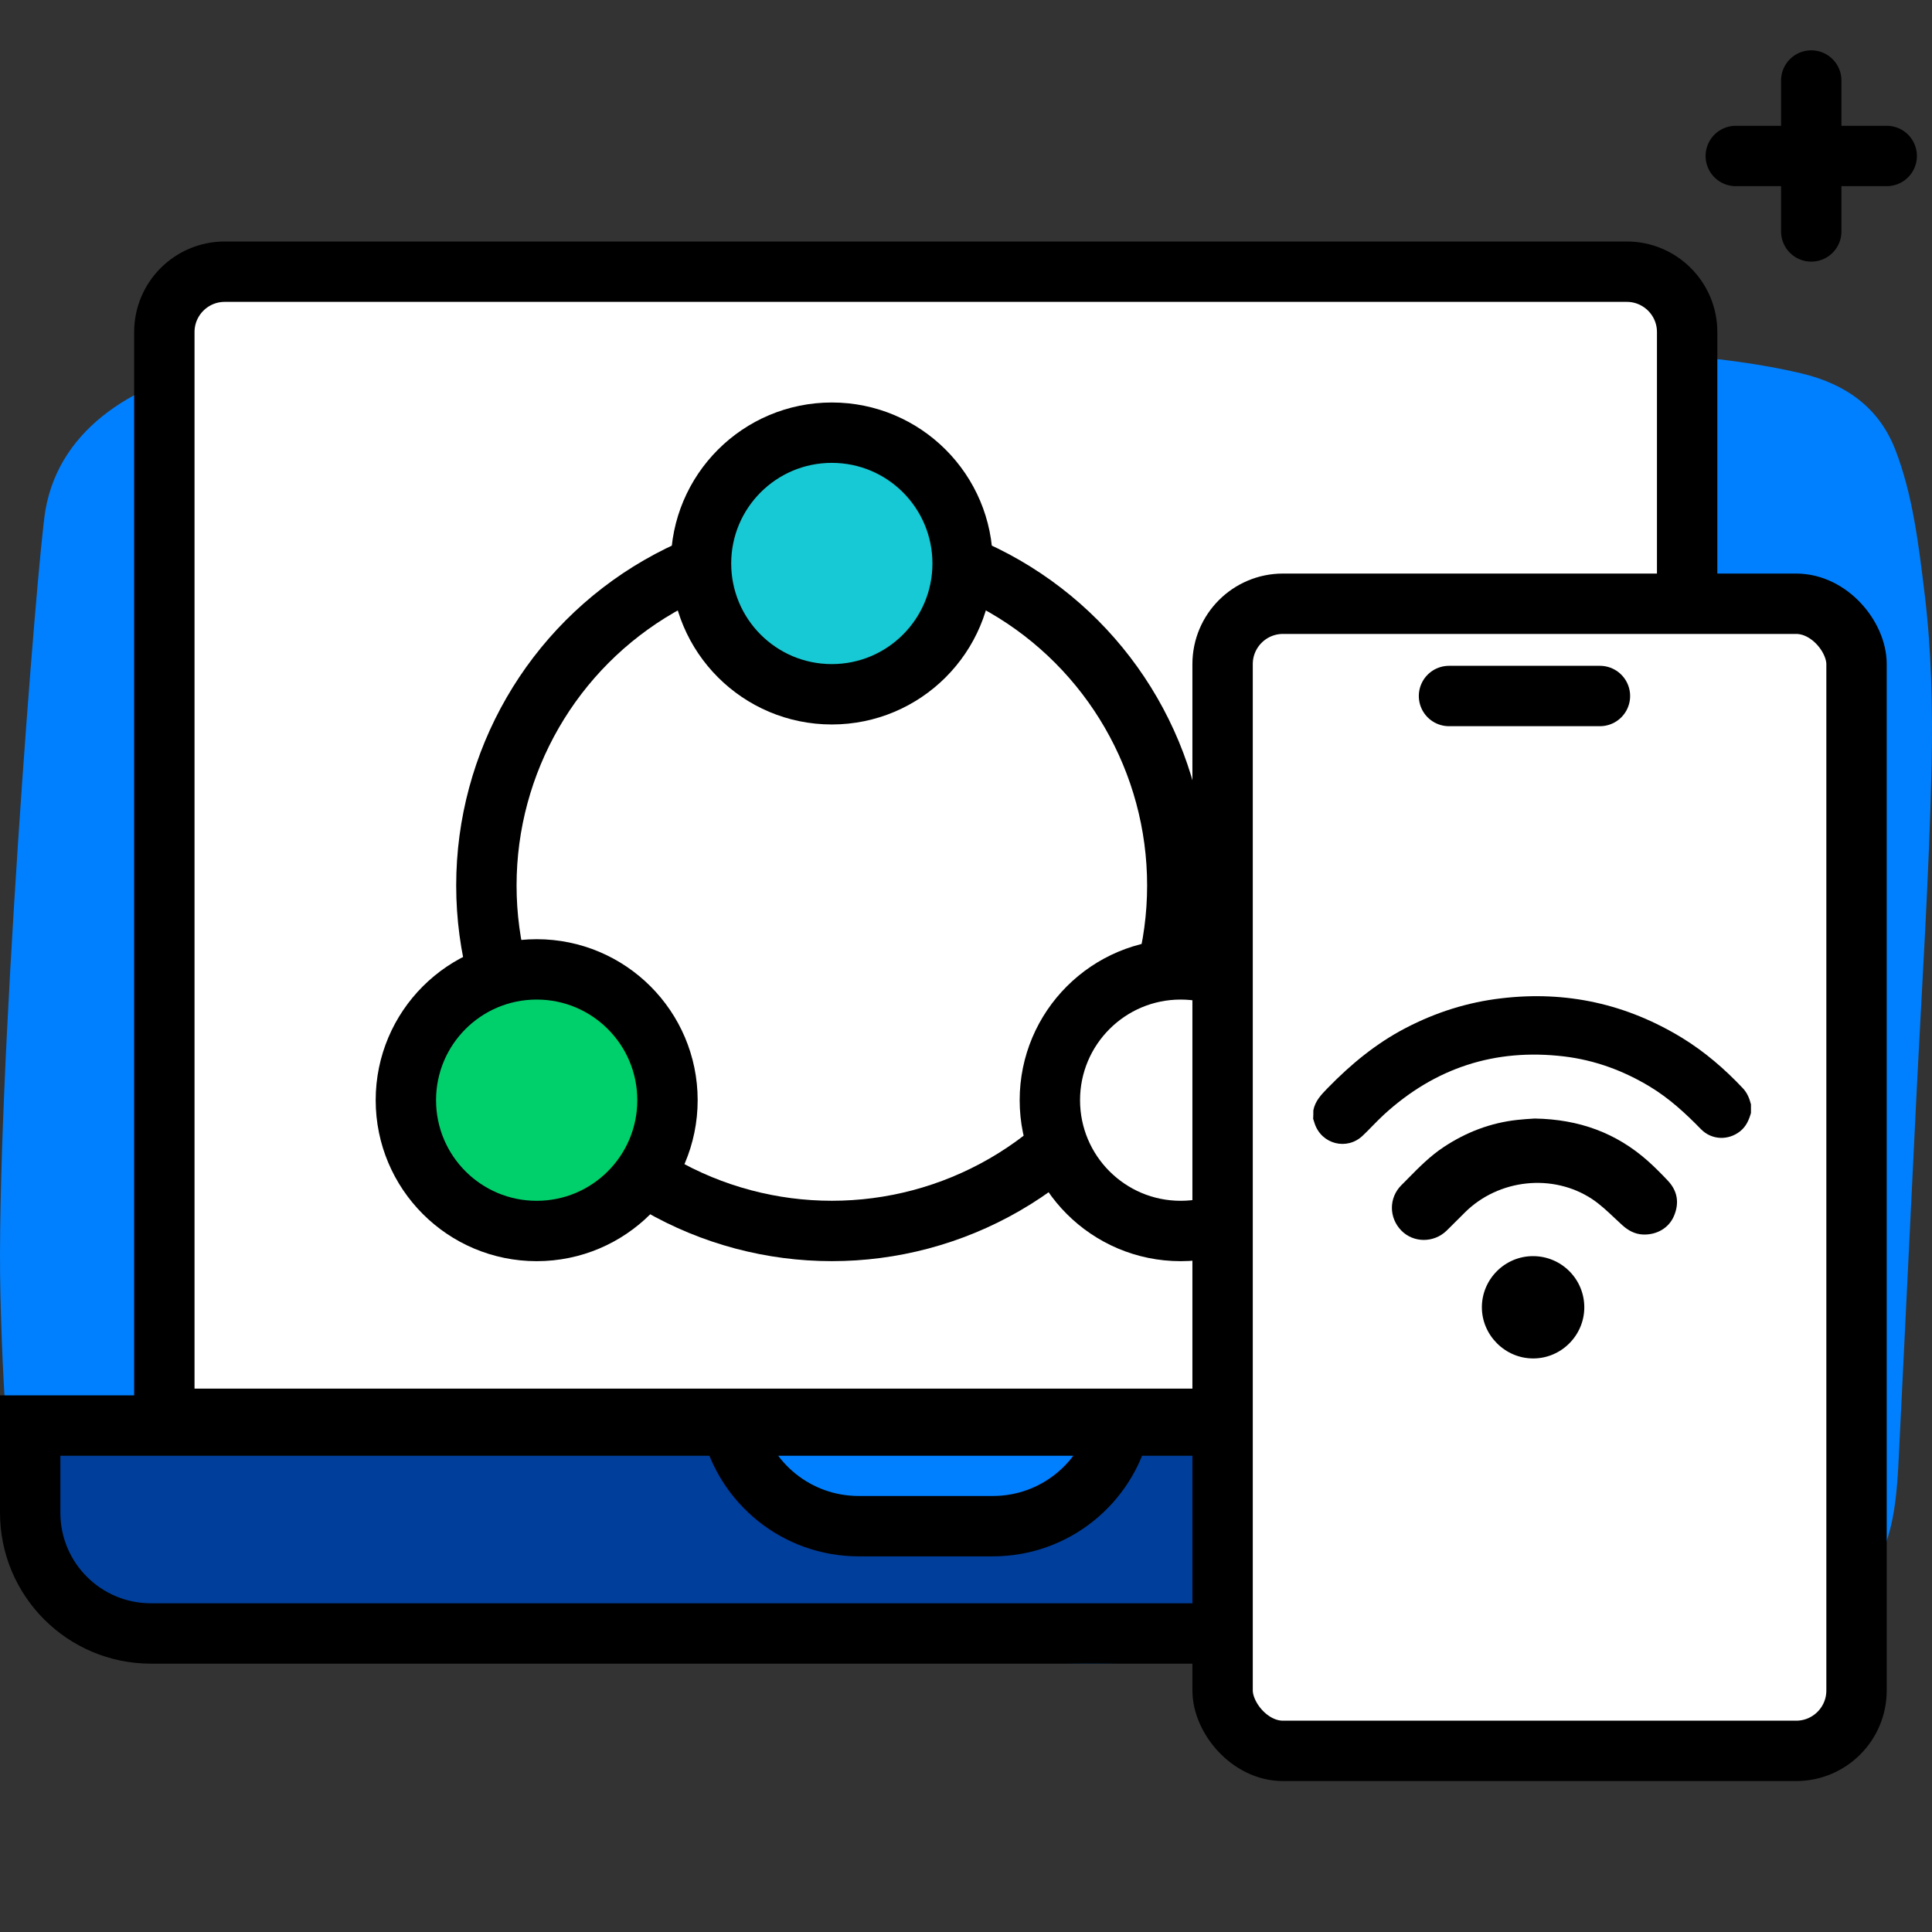
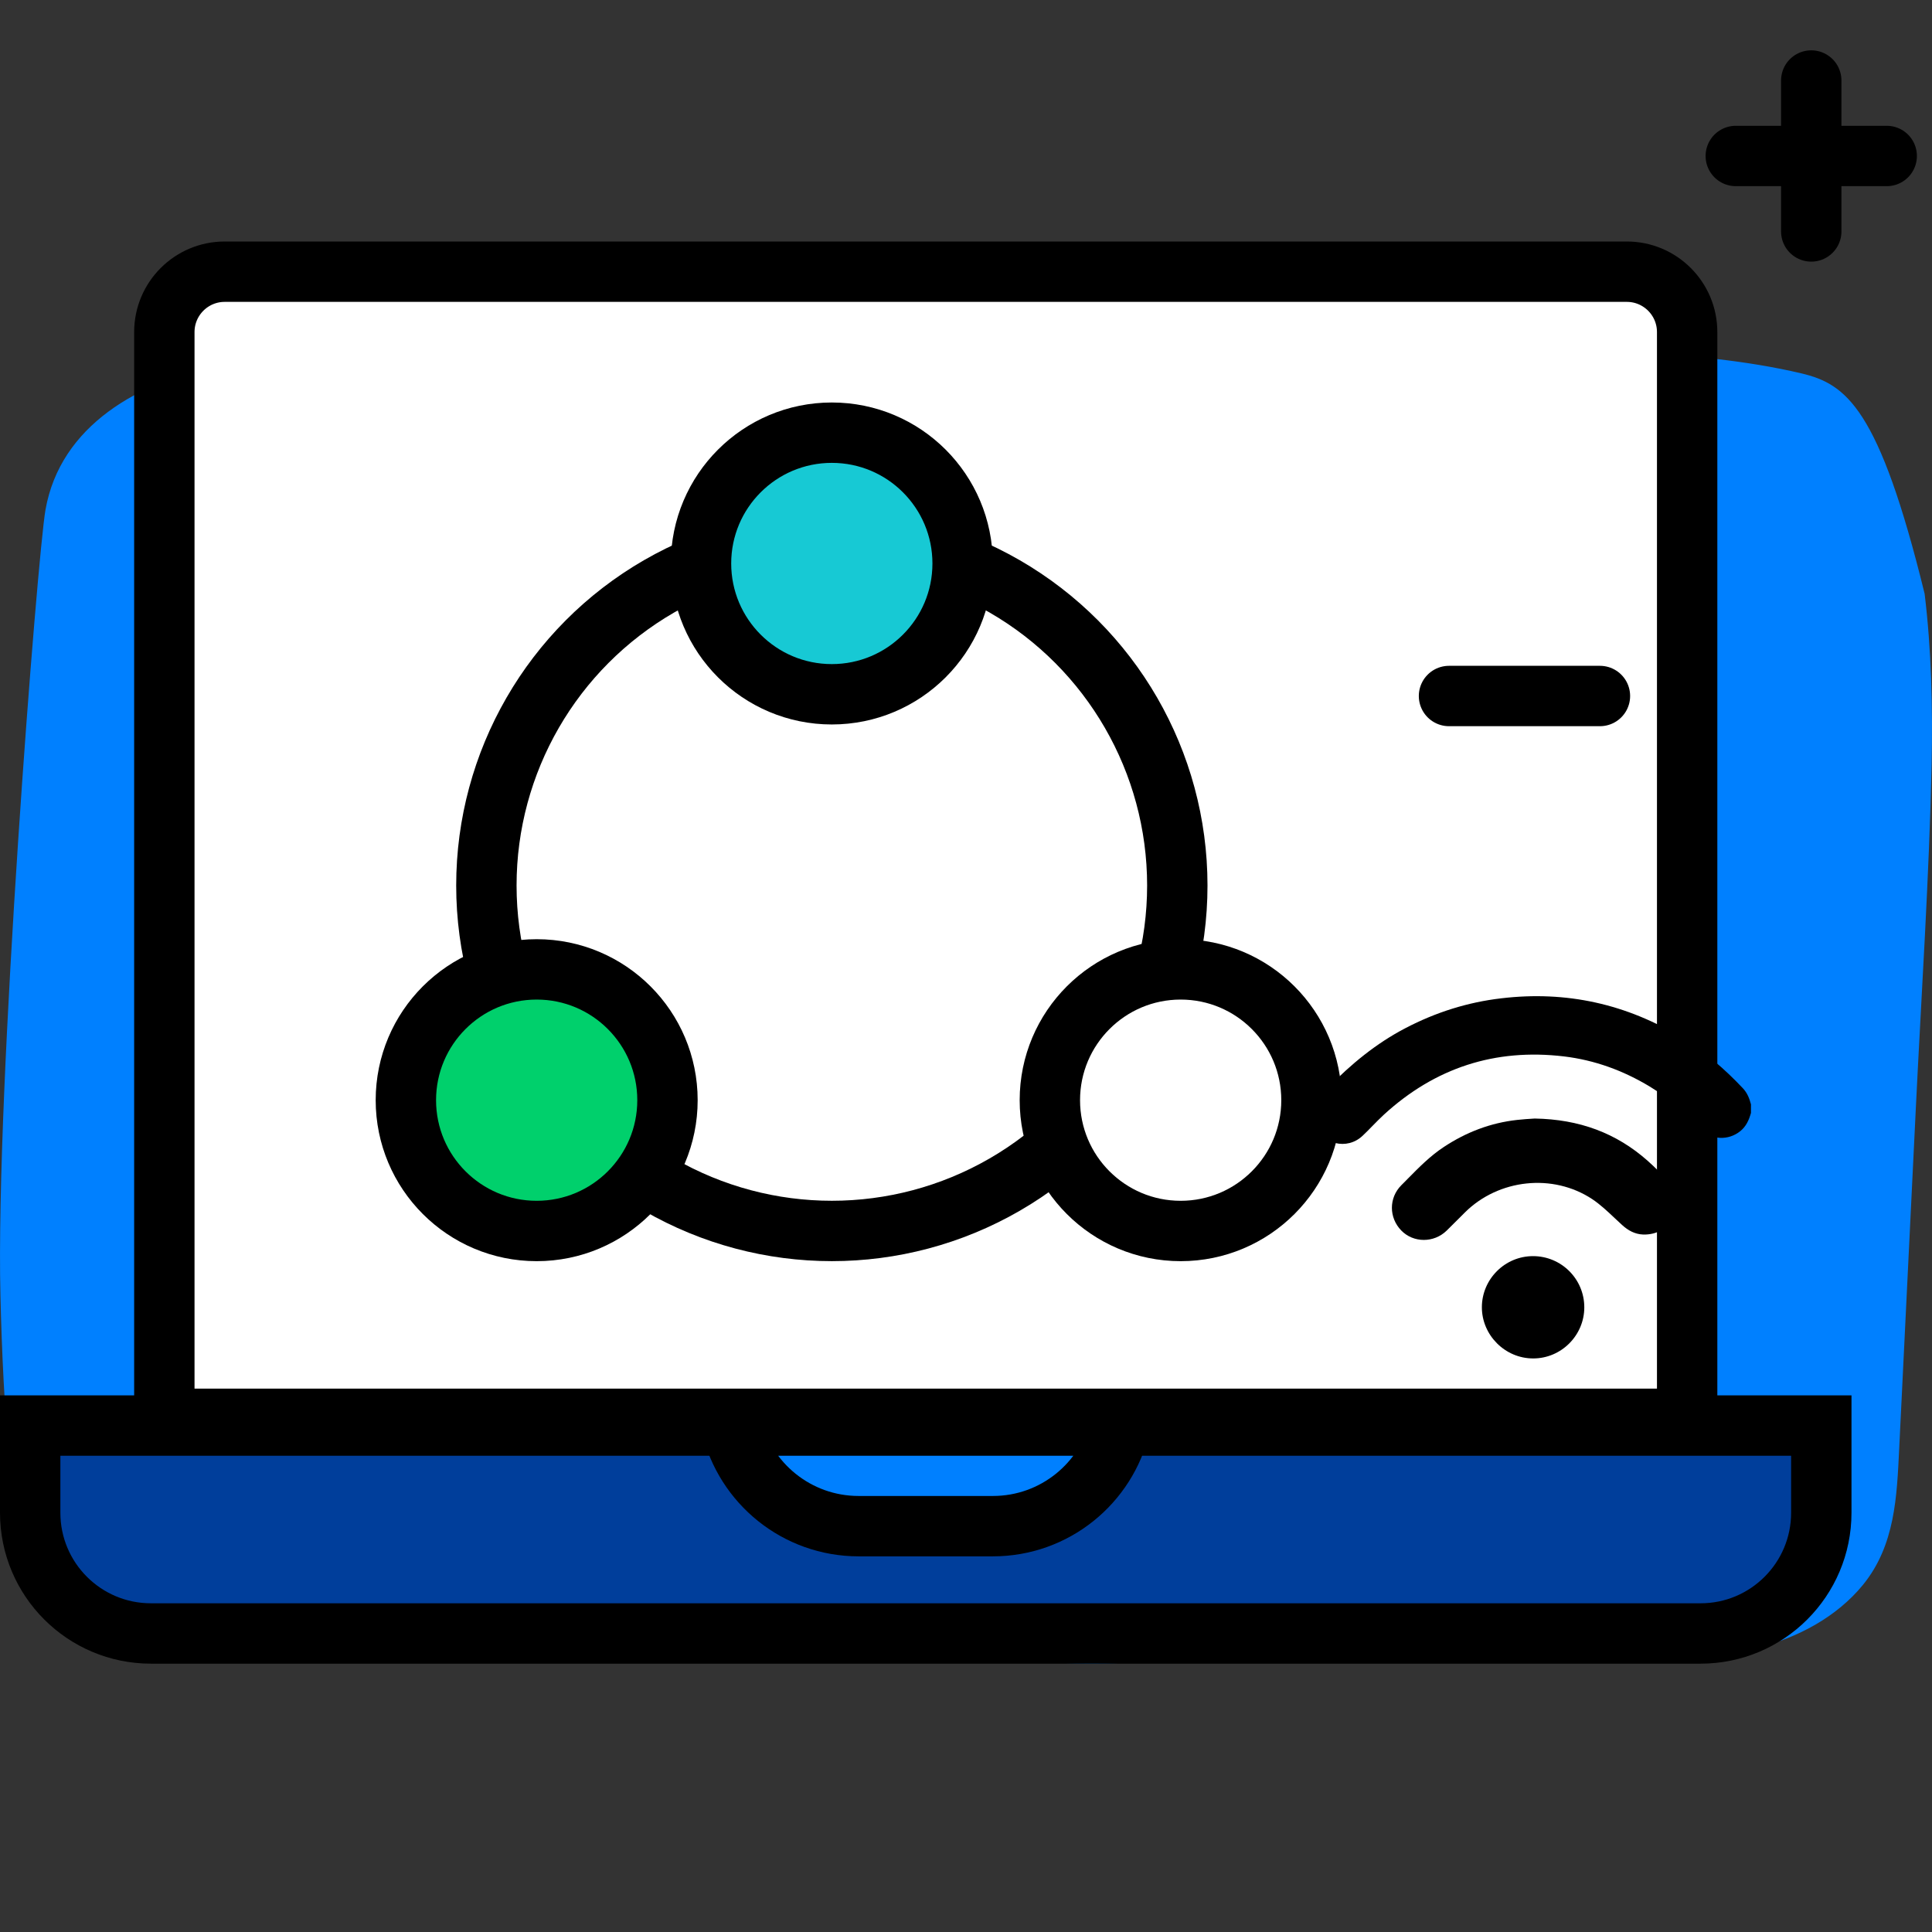
<svg xmlns="http://www.w3.org/2000/svg" width="64" height="64" viewBox="0 0 64 64" fill="none">
  <rect x="0" y="0" width="64" height="64" fill="#333333" stroke="none" />
  <g clip-path="url(#clip0_1462_20125)">
-     <path d="M63.756 19.67C63.563 18.09 63.367 16.391 62.781 14.888C62.246 13.517 61.163 12.722 59.671 12.368C57.835 11.935 55.884 11.765 53.998 11.668C50.033 11.464 22.231 11.848 18.249 11.684C14.674 11.537 10.89 11.376 7.367 12.075C4.602 12.623 2.002 14.094 1.507 16.886C1.24 18.394 -0.151 36.076 0.014 42.891C0.059 44.786 0.147 46.685 0.328 48.573C0.453 49.877 0.665 51.267 1.495 52.36C2.443 53.606 3.944 54.068 5.533 54.011C7.395 53.946 9.269 53.551 11.119 53.346C20.001 52.36 27.297 54.698 35.25 55.089C39.264 55.287 42.519 54.068 46.5 54.595C48.496 54.859 50.946 54.296 52.937 54.592C54.669 54.848 56.468 55.022 58.187 54.595C59.551 54.257 60.845 53.562 61.71 52.504C62.781 51.192 62.835 49.575 62.913 47.993C63.097 44.215 63.282 40.435 63.467 36.657C63.651 32.878 63.905 29.097 63.988 25.317C64.025 23.436 63.983 21.546 63.756 19.67Z" fill="#0080FF" />
+     <path d="M63.756 19.67C62.246 13.517 61.163 12.722 59.671 12.368C57.835 11.935 55.884 11.765 53.998 11.668C50.033 11.464 22.231 11.848 18.249 11.684C14.674 11.537 10.89 11.376 7.367 12.075C4.602 12.623 2.002 14.094 1.507 16.886C1.24 18.394 -0.151 36.076 0.014 42.891C0.059 44.786 0.147 46.685 0.328 48.573C0.453 49.877 0.665 51.267 1.495 52.36C2.443 53.606 3.944 54.068 5.533 54.011C7.395 53.946 9.269 53.551 11.119 53.346C20.001 52.36 27.297 54.698 35.25 55.089C39.264 55.287 42.519 54.068 46.5 54.595C48.496 54.859 50.946 54.296 52.937 54.592C54.669 54.848 56.468 55.022 58.187 54.595C59.551 54.257 60.845 53.562 61.71 52.504C62.781 51.192 62.835 49.575 62.913 47.993C63.097 44.215 63.282 40.435 63.467 36.657C63.651 32.878 63.905 29.097 63.988 25.317C64.025 23.436 63.983 21.546 63.756 19.67Z" fill="#0080FF" />
    <path d="M60 2.667V7.667" stroke="black" stroke-width="2" stroke-linecap="round" stroke-linejoin="round" />
    <path d="M57.5 5.167H62.5" stroke="black" stroke-width="2" stroke-linecap="round" stroke-linejoin="round" />
    <path d="M5.444 11C5.444 9.895 6.34 9 7.444 9H53.889C54.993 9 55.889 9.895 55.889 11V47H5.444V11Z" fill="white" stroke="black" stroke-width="2" />
    <path d="M1 47.223H60.333V50.111C60.333 52.321 58.542 54.111 56.333 54.111H5C2.791 54.111 1 52.321 1 50.111V47.223Z" fill="#003E9B" stroke="black" stroke-width="2" />
    <path d="M37.106 47.223C36.655 49.134 34.938 50.556 32.889 50.556H28.445C26.396 50.556 24.679 49.134 24.227 47.223H37.106Z" fill="#0080FF" stroke="black" stroke-width="2" />
    <circle cx="27.556" cy="29.333" r="11.444" fill="white" stroke="black" stroke-width="2" />
    <circle cx="27.555" cy="18.666" r="4.333" fill="#17C9D4" stroke="black" stroke-width="2" stroke-linecap="round" stroke-linejoin="round" />
    <circle cx="17.778" cy="36.445" r="4.333" fill="#00D06C" stroke="black" stroke-width="2" stroke-linejoin="round" />
    <circle cx="39.111" cy="36.445" r="4.333" fill="white" stroke="black" stroke-width="2" />
-     <rect x="40.5" y="20" width="21" height="38" rx="2" fill="white" stroke="black" stroke-width="2" />
    <path d="M43.506 36.782C43.565 36.471 43.77 36.26 43.98 36.044L43.987 36.037C44.752 35.253 45.587 34.562 46.564 34.055C47.563 33.534 48.617 33.2 49.735 33.07C51.887 32.815 53.883 33.257 55.727 34.384C56.474 34.843 57.134 35.412 57.734 36.049C57.879 36.202 57.952 36.386 58.003 36.584V36.867C57.938 37.099 57.844 37.315 57.646 37.473C57.253 37.787 56.701 37.767 56.349 37.408C55.831 36.876 55.288 36.377 54.648 35.992C53.77 35.463 52.827 35.117 51.808 34.995C49.526 34.724 47.538 35.372 45.844 36.924C45.71 37.047 45.583 37.178 45.455 37.308L45.455 37.308C45.352 37.414 45.249 37.519 45.142 37.62C44.621 38.119 43.78 37.906 43.551 37.221C43.534 37.167 43.517 37.116 43.5 37.062C43.506 36.969 43.506 36.876 43.506 36.782Z" fill="black" />
    <path d="M50.842 37.053C52.317 37.078 53.541 37.532 54.58 38.452C54.812 38.658 55.03 38.879 55.245 39.106C55.571 39.448 55.636 39.848 55.452 40.281C55.285 40.677 54.886 40.912 54.427 40.895C54.158 40.884 53.934 40.762 53.736 40.581C53.651 40.504 53.567 40.425 53.483 40.346C53.247 40.123 53.011 39.901 52.745 39.723C51.44 38.859 49.644 39.058 48.532 40.159C48.481 40.21 48.43 40.261 48.379 40.312C48.227 40.465 48.075 40.617 47.92 40.768C47.498 41.178 46.821 41.176 46.419 40.762C46.006 40.337 46.003 39.681 46.422 39.261C46.463 39.221 46.503 39.181 46.543 39.14C46.574 39.109 46.605 39.077 46.635 39.046C47.008 38.668 47.379 38.291 47.827 37.996C48.568 37.506 49.378 37.194 50.264 37.098C50.454 37.077 50.641 37.065 50.775 37.057C50.793 37.056 50.81 37.055 50.826 37.054L50.842 37.053Z" fill="black" />
    <path d="M50.791 45C51.72 45 52.482 44.236 52.482 43.307C52.482 42.37 51.723 41.611 50.783 41.611C49.854 41.611 49.092 42.37 49.089 43.301C49.087 44.23 49.86 45.003 50.791 45Z" fill="black" />
    <path d="M48 23.056H53" stroke="black" stroke-width="2" stroke-linecap="round" stroke-linejoin="round" />
  </g>
  <defs>
    <clipPath id="clip0_1462_20125">
      <rect width="64" height="64" fill="white" />
    </clipPath>
  </defs>
</svg>